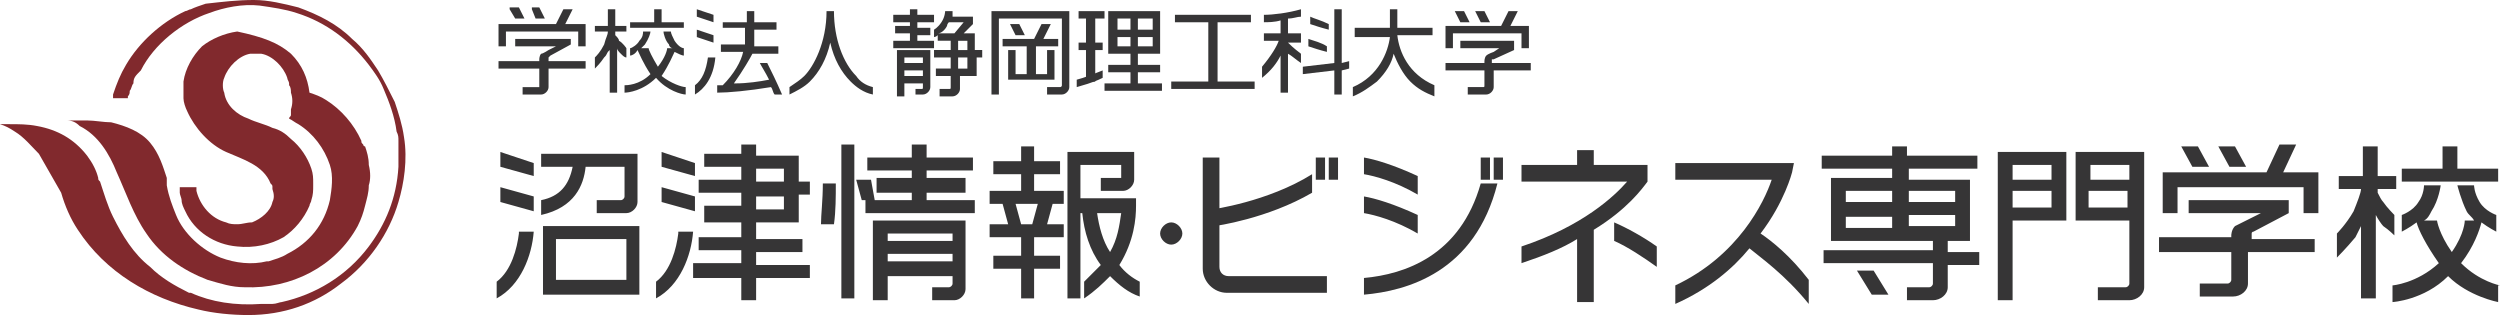
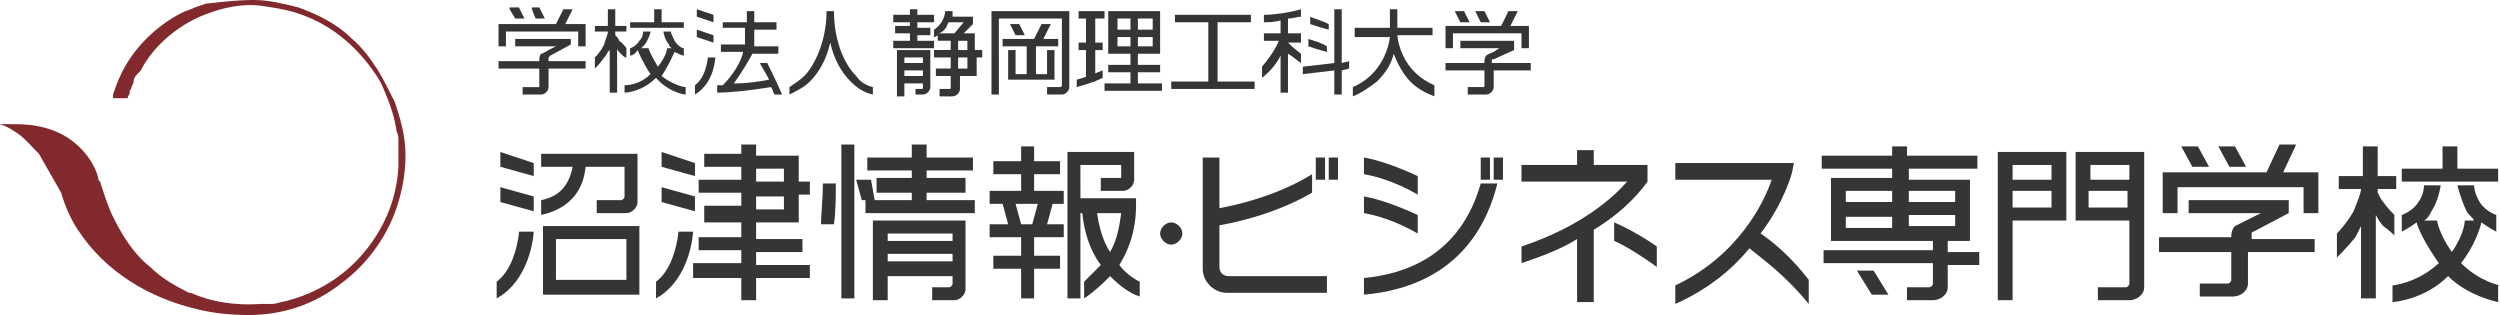
<svg xmlns="http://www.w3.org/2000/svg" id="レイヤー_1" viewBox="0 0 134.9 17">
  <style>.st0{fill:#81292d}.st1{fill:#363536}</style>
  <path class="st0" d="M16.1.4c1.1.4 2.1.9 2.9 1.7.6.5 1 1.1 1.4 1.7.3.5.6 1.1.9 1.7.2.6.4 1.2.5 1.9.2 1.2 0 2.5-.3 3.5-.5 1.7-1.6 3.3-3.1 4.4-1.4 1.1-3.1 1.7-5 1.7-.9 0-1.9-.1-2.7-.3-2.6-.6-5-2-6.5-4.3-.4-.6-.7-1.3-.9-2L2.1 8.3c-.4-.4-.8-.9-1.3-1.2-.3-.2-.5-.3-.8-.4h.5c.5 0 1 0 1.5.1 1.1.2 2 .7 2.7 1.6.3.4.5.8.6 1.2 0 .1 0 .1.1.2.2.6.4 1.3.7 1.9.5 1 1.1 2 2 2.7.6.6 1.3 1 2.1 1.4h.1c1.1.5 2.4.7 3.8.6h.6c.2 0 .4-.1.5-.1 1.8-.4 3.5-1.4 4.7-3 .9-1.2 1.5-2.6 1.6-4.3V7.6c0-.2 0-.3-.1-.5-.1-.8-.4-1.6-.7-2.3-.2-.5-.5-.9-.8-1.3-1-1.3-2.3-2.3-3.9-2.8-.6-.2-1.3-.3-2-.4-.9-.1-1.9.1-2.7.4-1.5.5-3 1.7-3.7 3.1-.3.3-.4.4-.4.7-.1.1-.1.3-.2.4 0 .1 0 .2-.1.3v.1h-.8v-.2c.2-.6.4-1.1.7-1.6.7-1.2 1.9-2.3 3.2-2.9.1 0 .2-.1.3-.1.2-.1.5-.2.8-.3.9-.1 1.7-.2 2.6-.2.8 0 1.6.2 2.4.4" />
-   <path class="st0" d="M15.7 2.9c.6.6.9 1.3 1 2.1.3.1.6.2.9.4.8.5 1.5 1.3 1.9 2.2 0 .1 0 .1.1.2 0 0 0 .1.1.1.1.3.2.6.2 1 .1.4.1.8 0 1.1 0 .4-.1.7-.2 1.1-.1.4-.2.7-.4 1.1-1.2 2.2-3.6 3.4-6.1 3.3-.7 0-1.3-.2-2-.4-1.3-.5-2.5-1.3-3.3-2.5-.7-1-1.1-2.2-1.6-3.3-.4-1-1-2-2-2.5-.2-.2-.4-.3-.7-.3h1.1c.4 0 .9.1 1.3.1.8.2 1.6.5 2.1 1.1.5.6.7 1.3.9 1.9v.4c.1.6.3 1.1.5 1.6.4 1 1.4 1.9 2.4 2.3.8.3 1.7.4 2.5.2h.1c.3-.1.7-.2 1-.4 1.2-.6 2-1.6 2.3-2.9.1-.6.2-1.3 0-1.9-.3-.9-.9-1.7-1.7-2.2-.2-.1-.3-.2-.5-.3 0-.1.1-.1.1-.2v-.3c.1-.3.1-.6 0-.9 0-.1 0-.3-.1-.4v-.1c0-.1-.1-.2-.1-.3-.2-.6-.8-1.2-1.4-1.3h-.6c-.6.1-1.2.7-1.4 1.3-.1.2-.1.6 0 .8.1.7.7 1.2 1.3 1.4.4.2.9.3 1.3.5.4.1.7.3 1 .6.5.4.9 1 1.1 1.6.1.3.1.5.1.8v.1c0 .3 0 .5-.1.8 0 .1-.1.2-.1.3-.3.7-.8 1.3-1.4 1.7-.7.4-1.6.6-2.5.5-1.2-.1-2.3-.8-2.8-1.9-.1-.2-.2-.4-.2-.6 0-.1-.1-.3-.1-.4v-.3h.9v.2c.2.8.8 1.5 1.6 1.7.2.1.4.1.6.1.3 0 .5-.1.8-.1.5-.2 1-.6 1.1-1.1.1-.2.1-.4 0-.7v-.1c0-.1 0-.1-.1-.2-.4-1-1.5-1.3-2.4-1.7-.9-.4-1.7-1.3-2.1-2.2-.1-.2-.2-.5-.2-.7v-.9c.1-.7.5-1.4 1-1.9.5-.4 1.2-.7 1.9-.8 1.4.3 2.2.6 2.9 1.2" />
  <path class="st1" d="M27.5.5l.3.5h.5L28 .4h-.5m1.2.1l.2.5h.5l-.3-.6h-.4zm1.3.8h-3.1v1.2h.4v-.8h3.9v.8h.4V1.3h-1.1l.4-.8h-.5l-.4.8zm1.6 2h-2v-.2l.1-.1 1.1-.6v-.3h-3v.4H30l-.4.2s-.3.2-.4.2c-.1.1-.1.3-.1.3v.1h-2.2v.4h2.2v1h-.9v.4h1c.2 0 .4-.2.4-.4v-1h2v-.4zM34 1.5h2.9v-.3h-1.2V.5h-.4v.7H34v.3m1.7 2.6s0-.1 0 0c.4-.6.6-1.1.7-1.3.2.1.4.2.5.2v-.4c-.1 0-.3-.1-.5-.4-.1-.2-.2-.4-.2-.5h-.4c0 .1.1.5.3.7 0 .1.1.2.2.2H36c0 .1-.1.5-.5 1-.3-.5-.5-.9-.5-1h-.4l.2-.2c.2-.3.3-.6.3-.7h-.4c0 .1 0 .3-.2.5-.1.2-.4.4-.5.4V3c.1 0 .3-.1.4-.3.1.2.3.7.7 1.3-.6.6-1.3.6-1.4.6V5c.2 0 1-.1 1.7-.8.6.7 1.4.9 1.6.9v-.4c-.2 0-.8-.2-1.3-.6zm-1.9-1v-.5s-.2-.3-.4-.4c0-.1-.1-.2-.2-.3v-.2h.6v-.3h-.6V.5h-.4v.9h-.7v.3h.7c0 .2-.1.3-.2.7-.2.4-.4.6-.5.7v.6c.1-.1.3-.3.5-.6.1-.1.1-.1.2-.3l.1-.1V5h.4V2.5v.1c0 .1.1.2.2.3.1.1.2.2.3.2zM37.6.5v.4l.9.3V.8l-.9-.3m0 1.1V2l.9.3v-.4l-.9-.3m.6 1.5c-.1.7-.3 1.2-.7 1.5v.5c.5-.3 1-.9 1.1-2h-.4m3.4 1.6c.1.1.1.3.2.4h.4c-.3-.7-.6-1.3-.8-1.7H41c.1.2.3.5.5.9-.5.1-1.2.2-1.8.2h-.1c.5-.7.9-1.4 1-1.6H42v-.4h-1.3v-.9h1.2v-.4h-1.2V.6h-.4v.6H39v.3h1.2v.9h-1.3v.4h1.2c-.1.5-.5 1.2-1.1 1.8h-.3V5c.6 0 1.7-.1 2.9-.3m4.6-.6c-.7-.7-1.2-2-1.2-3.5h-.4c0 1.7-.7 3-1.2 3.5-.2.2-.5.4-.8.6v.4c.4-.2.8-.4 1.1-.7.5-.5.9-1.2 1.1-2.1v-.1.1c.2.9.6 1.6 1.1 2.1.3.3.7.6 1.2.7v-.4c-.4-.1-.7-.3-.9-.6m3.3-2.9v.3h.7v.4h-.7v.3h.9v.4h-2.2v-.4h.9v-.4h-.8v-.4h.8v-.2h-.9V.8h.9V.5h.4v.3h.9v.4h-.9m.7 1.5v2c0 .2-.2.4-.4.4h-.4v-.3h.3c.1 0 .1 0 .1-.1v-.2h-1v.7h-.4V2.7h1.8zm-.4 1.4v-.3h-1v.3h1zm0-1h-1v.3h1v-.3zm3.2 0h-.3v1h-.9v.7c0 .2-.2.4-.4.4h-.7v-.4h.5c.1 0 .1 0 .1-.1v-.6h-.8v-.4h.8v-.6h-.9v-.4h.9v-.5h-.7v-.3c-.1.1-.2.1-.2.1v-.4s.2-.1.4-.4c.2-.3.2-.6.2-.6h.4v.3h1.1v.4l-.5.5h.6v.9h.4v.4zm-2.4-1.3h.9l.5-.6h-.8s-.1.1-.1.2c-.1.2-.3.4-.5.4zm1.1.9h.5v-.5h-.5v.5zm.5.4h-.5v.6h.5v-.6zm3.1-1.2h-.5l-.3-.6h.5l.3.6m.5.6h1.3v-.4h-.8l.4-.8h-.5l-.4.8h-1.7v.4h1.3V4h-.6V2.7h-.4v1.6h2.5V2.7h-.4V4h-.6V2.5zM57.7.6h-4.2v4.5h.4V1h3.4v3.6c0 .1-.1.1-.1.1h-.7v.4h.8c.2 0 .4-.2.4-.4V.6zm22.7.6h-.5l-.3-.6h.5l.3.6M79 .6h-.5l.3.6h.5L79 .6zm3.5 2.8h-2v-.2h.1l1.1-.5v-.5h-2.9v.4h2.1l-.3.2s-.3.1-.4.2c-.1.1-.1.3-.1.3v.1H78v.4h2.1v.8c0 .1 0 .1-.1.1h-.8v.4h1c.2 0 .4-.2.4-.4v-.9h2v-.4zm-4.1-1.6h3.7v.8h.4V1.4h-1l.4-.8h-.5l-.4.8h-3v1.2h.4v-.8zM65.7 4.4V1.2h1.8V.8h-4.1v.4h1.8v3.2h-2v.4h4.5v-.4h-2M58.2.6h1.4V1h-1.4zm0 2.1h1.3v-.4h-1.3v.4" />
  <path class="st1" d="M58.6.9v3.5h.5V.9h-.5" />
  <path class="st1" d="M58.1 4.3v.4c.3-.1.8-.2 1.4-.5v-.4c-.5.2-1 .4-1.4.5m3.3.2v-.6h1.2v-.4h-1.2v-.6h1.2V.6h-2.8v2.3H61v.6h-1.2v.4H61v.6h-1.4v.4h3.1v-.4h-1.3m.8-2h-.8V2h.8v.5zm0-.9h-.8V1h.8v.6zM60.3 1h.7v.6h-.7V1zm.7 1.5h-.7V2h.7v.5zm12.1-1V2H75c-.1.8-.6 2.1-2 2.7v.5c.5-.2.9-.5 1.3-.8.5-.5.8-1 .9-1.5.2.5.5 1.1.9 1.5.4.4.8.6 1.3.8v-.6c-1.4-.6-1.9-1.8-2-2.7h1.9v-.4h-1.9v-1H75v1h-1.9M70.7.9v.4c.3.1.6.2 1 .3v-.3c-.4-.2-.8-.3-1-.4m-.1 1.2v.4c.3.1.6.2 1 .3v-.3c-.3-.2-.7-.3-1-.4M70.2.9V.5c-.7.2-1.5.3-2 .3v.4c.2 0 .6 0 .9-.1v.7h-.9v.4h.8c-.1.3-.4.8-.9 1.4v.6c.5-.4.8-.8 1-1.2v2h.4V2.9c.2.1.4.3.7.5v-.5c-.4-.3-.6-.5-.7-.6h.7v-.5h-.7V1c.3 0 .5-.1.7-.1" />
  <path class="st1" d="M72.8 3.3l-.4.1V.5H72v2.9l-1.7.2V4l1.7-.2v1.3h.4V3.8l.4-.1v-.4M121.2 9h-.9l-.6-1.1h.9l.6 1.1m-2.6-1.1h-.9l.6 1.1h.9l-.6-1.1zm6.5 5h-3.6v-.3c0-.1.1-.1.1-.1l1.9-1v-.7h-5.4v.7h3.9l-.6.3-.8.4c-.2.2-.2.5-.2.5v.1h-3.9v.8h3.9v1.5c0 .1-.1.2-.2.2h-1.5v.7h1.8c.4 0 .8-.3.8-.7v-1.7h3.6v-.7zm-7.6-2.8h6.8v1.4h.8V9.3h-1.9l.7-1.5h-.9l-.7 1.5h-5.6v2.2h.8v-1.4zm17.3-1v.7h-5.2v-.7h2.2V7.9h.8v1.2h2.2m-6.5 1.1v.2c.1.2.2.4.3.5.2.3.6.7.6.7v1.1s-.3-.3-.6-.5c-.1-.1-.3-.4-.4-.6v4.5h-.8v-3.9l-.3.6c-.5.6-1 1.1-1 1.1v-1.3s.5-.5.9-1.2c.2-.5.4-1 .4-1.2h-1.2v-.7h1.3V7.9h.8v1.6h1v.7h-1zm6.6 5.2s-1.1-.2-2.1-1.2c.7-.9 1-1.8 1.1-2.2.4.3.8.5.8.5v-.9s-.6-.2-.9-.7c-.3-.5-.3-.9-.3-.9h-.9s.2.8.5 1.4c.1.2.3.3.4.5h-.5s0 .7-.7 1.7c-.7-1-.8-1.7-.8-1.7h-.7c.2-.1.3-.3.4-.5.4-.6.5-1.4.5-1.4h-.9s0 .5-.3.9c-.3.5-.9.7-.9.7v.9s.4-.2.8-.5c.1.4.5 1.2 1.2 2.2-1.2 1.1-2.5 1.2-2.5 1.2v.9s1.7-.1 3-1.4c1.1 1.1 2.7 1.4 2.7 1.4v-.9zm-33 .5h-.9l-.8-1.3h.9l.8 1.3m1.1-6.8v.6h3.3V13h-1.2v.6h1.7v.7h-1.7v1.2c0 .4-.4.7-.8.7h-1.4v-.7h1.2c.1 0 .2-.1.2-.2v-1.1h-5.9v-.7h5.9V13h-5.5V9.6h3.3v-.5h-3.8v-.7h3.8v-.5h.8v.5h3.8v.7H103zm-3.4 1.8h2.5v-.6h-2.5v.6zm0 1.4h2.5v-.6h-2.5v.6zm5.9-.7H103v.6h2.5v-.6zm0-1.3H103v.6h2.5v-.6zm6-2.1h-3.7v8h.8v-4.3h2.9V8.2m-2.9.7h2.1v.8h-2.1v-.8zm2.1 2.3h-2.1v-.9h2.1v.9zm1.3-3v3.7h2.9v3.4c0 .1-.1.2-.2.2h-1.5v.7h1.7c.4 0 .8-.3.8-.7V8.2H112zm.8.7h2.1v.8h-2.1v-.8zm2 2.3h-2.1v-.9h2.1v.9zm-51 1.4c0 .3-.3.6-.6.6s-.6-.3-.6-.6.3-.6.6-.6.6.3.6.6m-8-3.2h1.4v-.7h-1.4v-.8h-.7v.8h-1.5v.7h1.5v.9h-1.7v.7h.7l.3 1.1h-1v.7h1.7v1h-1.5v.7h1.5v1.6h.7v-1.6h1.4v-.7h-1.4v-1h1.6v-.7h-.9l.3-1.1h.6v-.7h-1.6v-.9m-.1 2.7h-.6l-.3-1.1H56l-.3 1.1zm4.7 2.2c.8-1.3.9-2.5.9-3.2v-.4h-3V8.9h2.2v.7h-1.1v.7h1.2c.3 0 .6-.3.6-.6V8.2h-3.6v7.9h.7v-4.6h.1c.1 1 .4 2 1 2.8l-.9.9v.9c.6-.4 1-.8 1.4-1.2.5.5 1 .9 1.6 1.1v-.8c-.4-.2-.8-.5-1.1-.9m-1.2-2.8h1.3c-.1.7-.2 1.4-.6 2.1-.4-.6-.6-1.4-.7-2.1zm-30-3.2V9h1.7c-.2 1-.7 1.6-1.7 1.8v.8c1.8-.4 2.3-1.6 2.4-2.6h2.1v1.6c0 .1-.1.2-.2.2h-1.3v.7h1.6c.3 0 .6-.3.6-.6V8.3h-5.2m5.3 3.9h-5.2v3.7h5.2v-3.7zm-.7.7v2.2H30v-2.2h3.8zm-5-4.1L27 8.2V9l1.8.5v-.7m0 1.8l-1.8-.5v.8l1.8.5v-.8m-.8 2c-.1.8-.4 2-1.2 2.6v.9c1.3-.7 1.9-2.3 2-3.6H28m9.5-3.7l-1.8-.6V9l1.8.5v-.7m0 1.8l-1.8-.5v.8l1.8.5v-.8m-.9 2c-.1.8-.4 2-1.2 2.6v.9c1.3-.7 1.9-2.3 2-3.6h-.8m6.5-.5v-1.5h.6v-.7h-.6V8.4h-2.3v-.6H40v.5h-2V9h2v.7h-2.3v.7H40v.7h-2v.9h2v.8h-2.3v.7H40v.7h-2.6v.8H40v1.2h.8V15h2.9v-.7h-2.9v-.7h2.5v-.7h-2.5V12h2.3m-2.3-2.9h1.5v.7h-1.5v-.7zm0 1.5h1.5v.7h-1.5v-.7zm4.6-2.8h.7v8.3h-.7zm1.8 8.4h.7v-1.3h3.5v.4c0 .1-.1.2-.2.2h-.9v.7h1.2c.3 0 .6-.3.6-.6v-3.7h-5v4.3m.8-3.6h3.5v.4h-3.5v-.4zm0 1.1h3.5v.4h-3.5v-.4zm-3.6-1.6h.7c.1-.7.1-1.5.1-2.2h-.7c0 .9-.1 1.7-.1 2.2m5.7-1.3v-.4h2.1v-.8H50v-.4h2.5v-.7H50v-.7h-.8v.7h-2.4v.7h2.4v.4h-1.9v.8h1.9v.4h-2L47 9.7h-.8l.3 1.1h.2v.7h5.9v-.7H50m21.6 4.1h-5.3c-.3 0-.5-.2-.5-.5V8.5h-.9v6c0 .7.6 1.3 1.3 1.3h5.4v-.9" />
  <path class="st1" d="M70.8 9.4c-2.4 1.5-5.4 1.9-5.4 1.9l.1.9c.1 0 2.9-.4 5.3-1.8v-1m.2-.9h.5v1.2H71zm.7 0h.5v1.2h-.5zm8.2 0h.5v1.2h-.5zm.7 0h.5v1.2h-.5zm-4.1 1c-1.3-.6-2.3-.9-2.9-1v.9c.6.1 1.7.4 2.9 1.1v-1m0 2.1c-1.3-.6-2.3-.9-2.9-1v.9c.6.1 1.7.4 2.9 1.1v-1M73.6 15v.9c2.3-.2 6-1.2 7.2-6h-.9c-1.1 3.9-4.1 4.9-6.3 5.1m13.5-3v1c.7.3 1.6.9 2.3 1.4v-1.1c-.7-.5-1.6-1-2.3-1.3" />
  <path class="st1" d="M88.9 9.8v-.9H86v-.8h-.9v.8h-3v.9h5.7c-.7.8-2.4 2.4-5.7 3.5v.9c1.2-.4 2.2-.8 3-1.3v3.4h.9v-3.9c1.8-1.1 2.6-2.2 2.9-2.6m6.1 2.8c1.3-1.7 1.7-3.3 1.7-3.3l.1-.5h-6.4v.9h5.2c-.4 1.2-1.8 4.1-5.2 5.7v1c1.8-.8 3.1-1.9 4-3 .6.5 1.9 1.4 3.2 3v-1.3c-1-1.3-2-2.1-2.6-2.5" />
</svg>